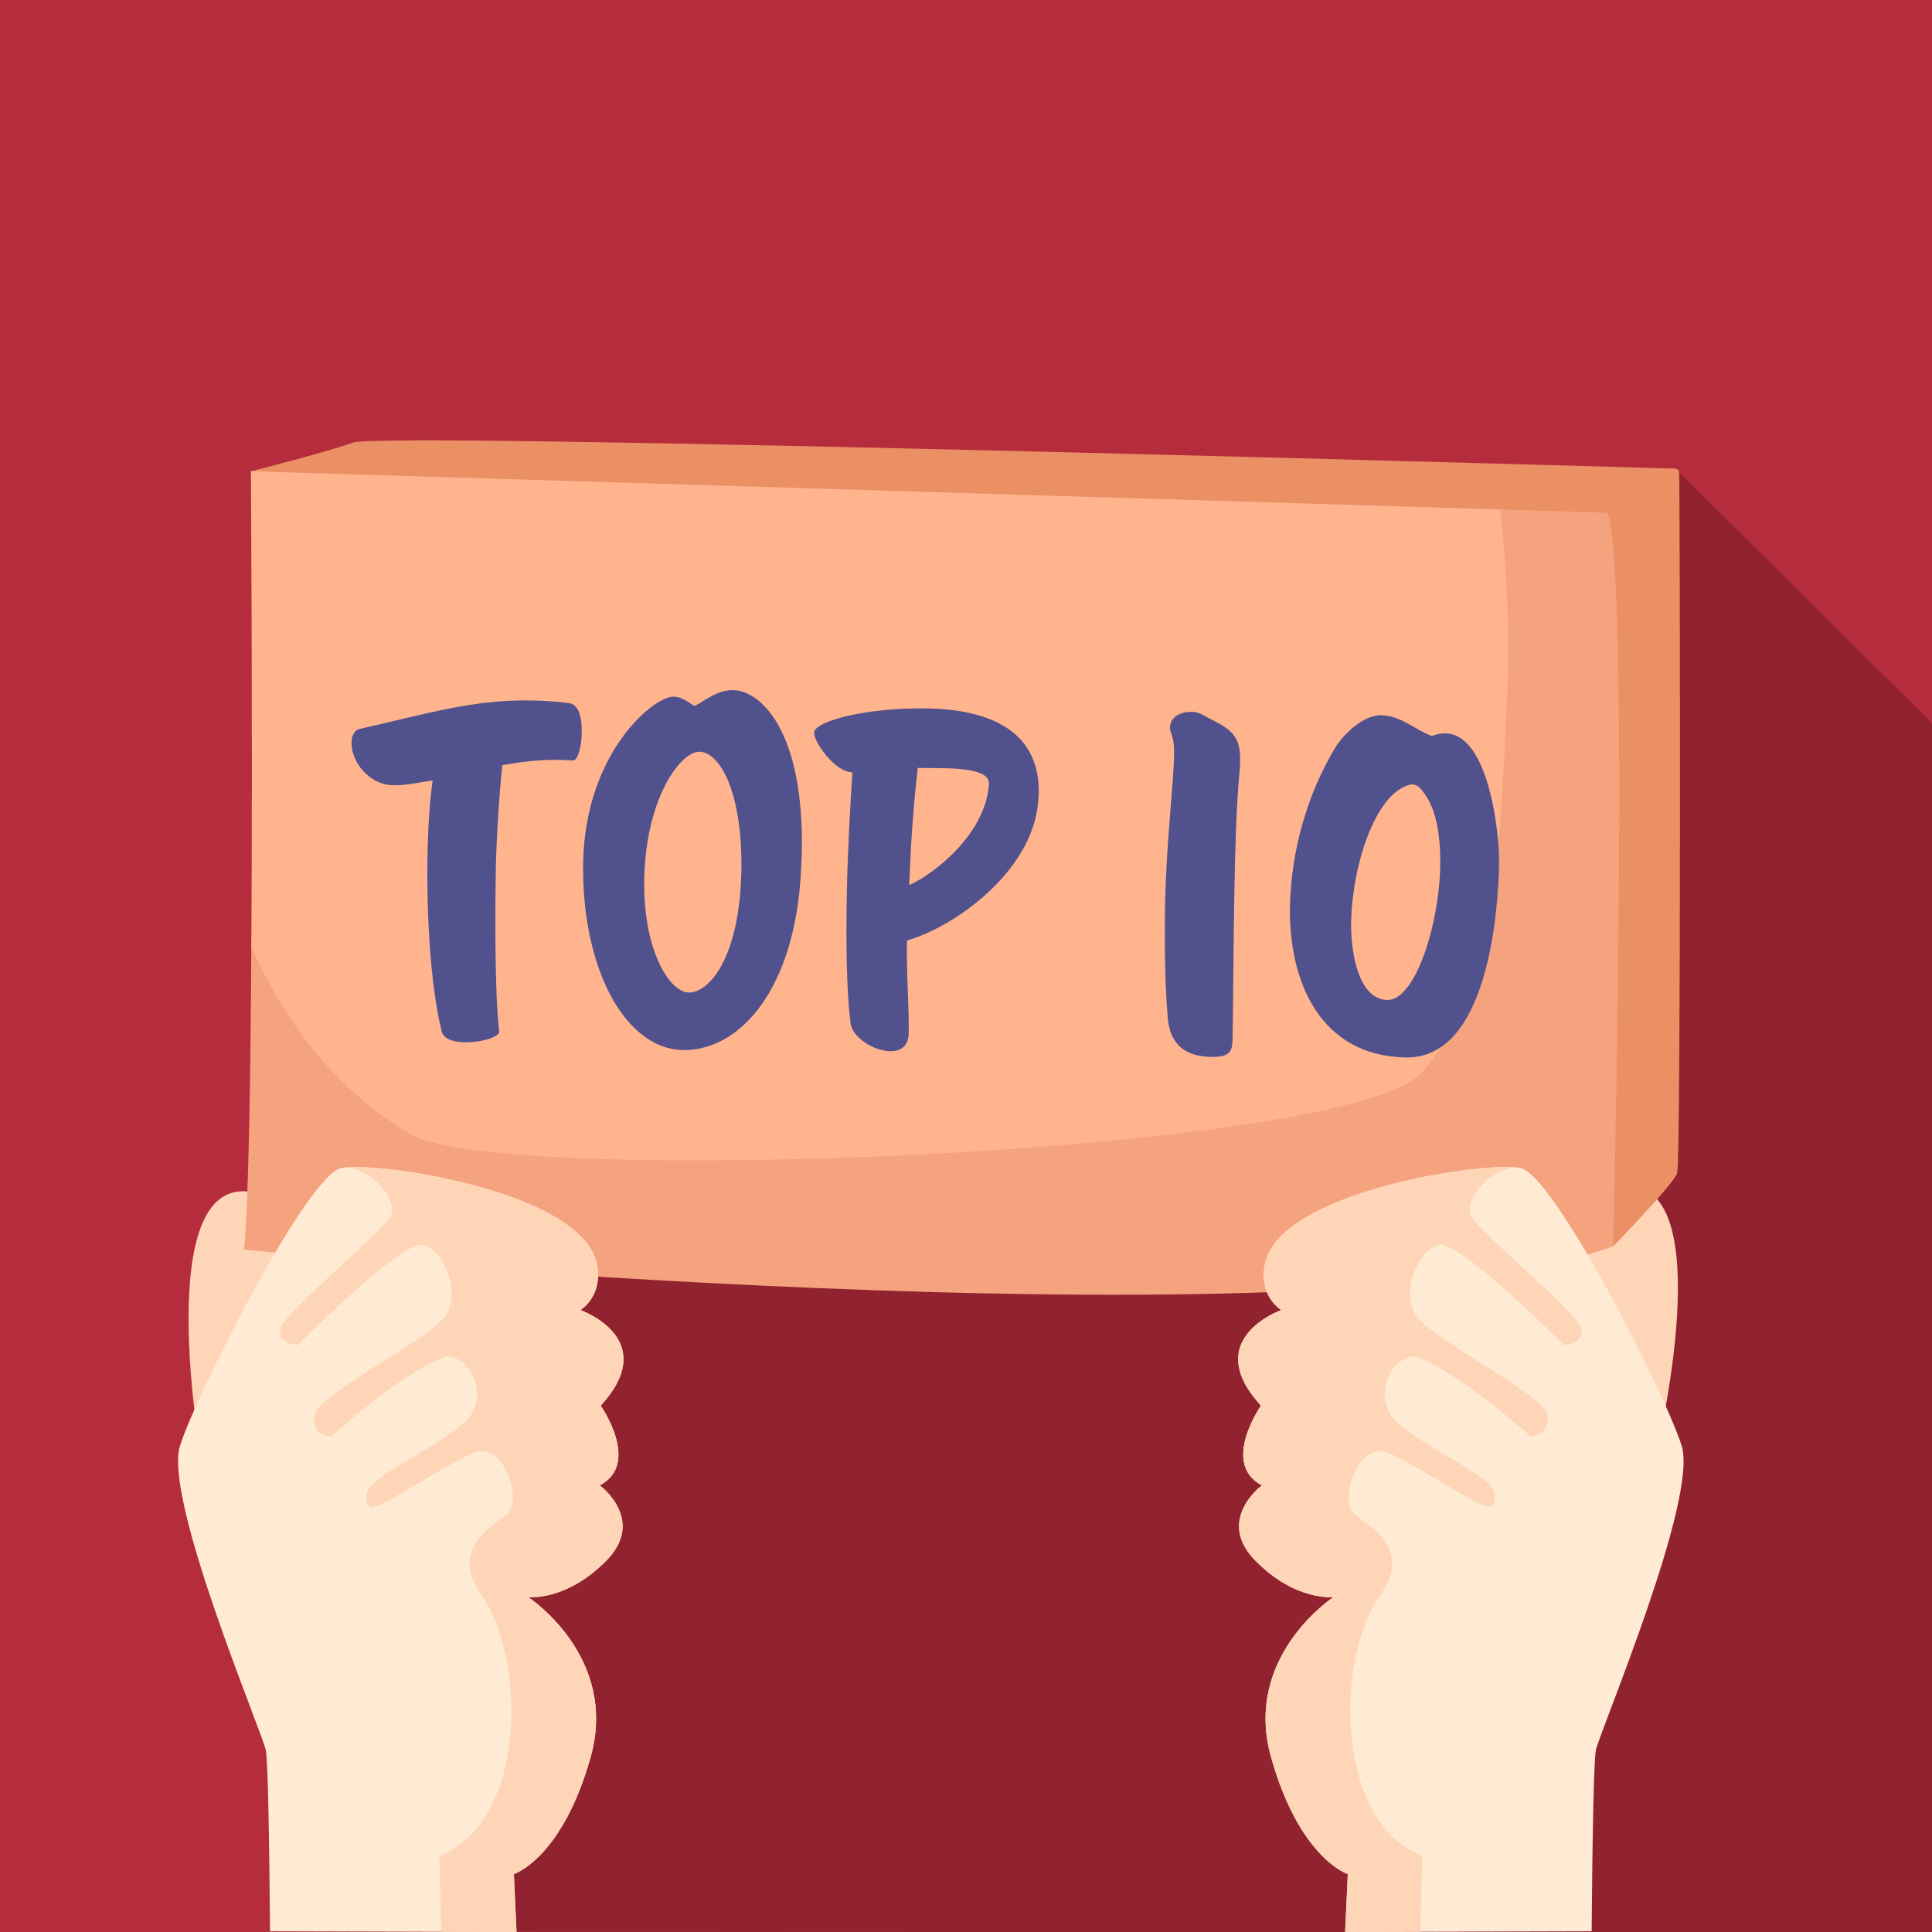
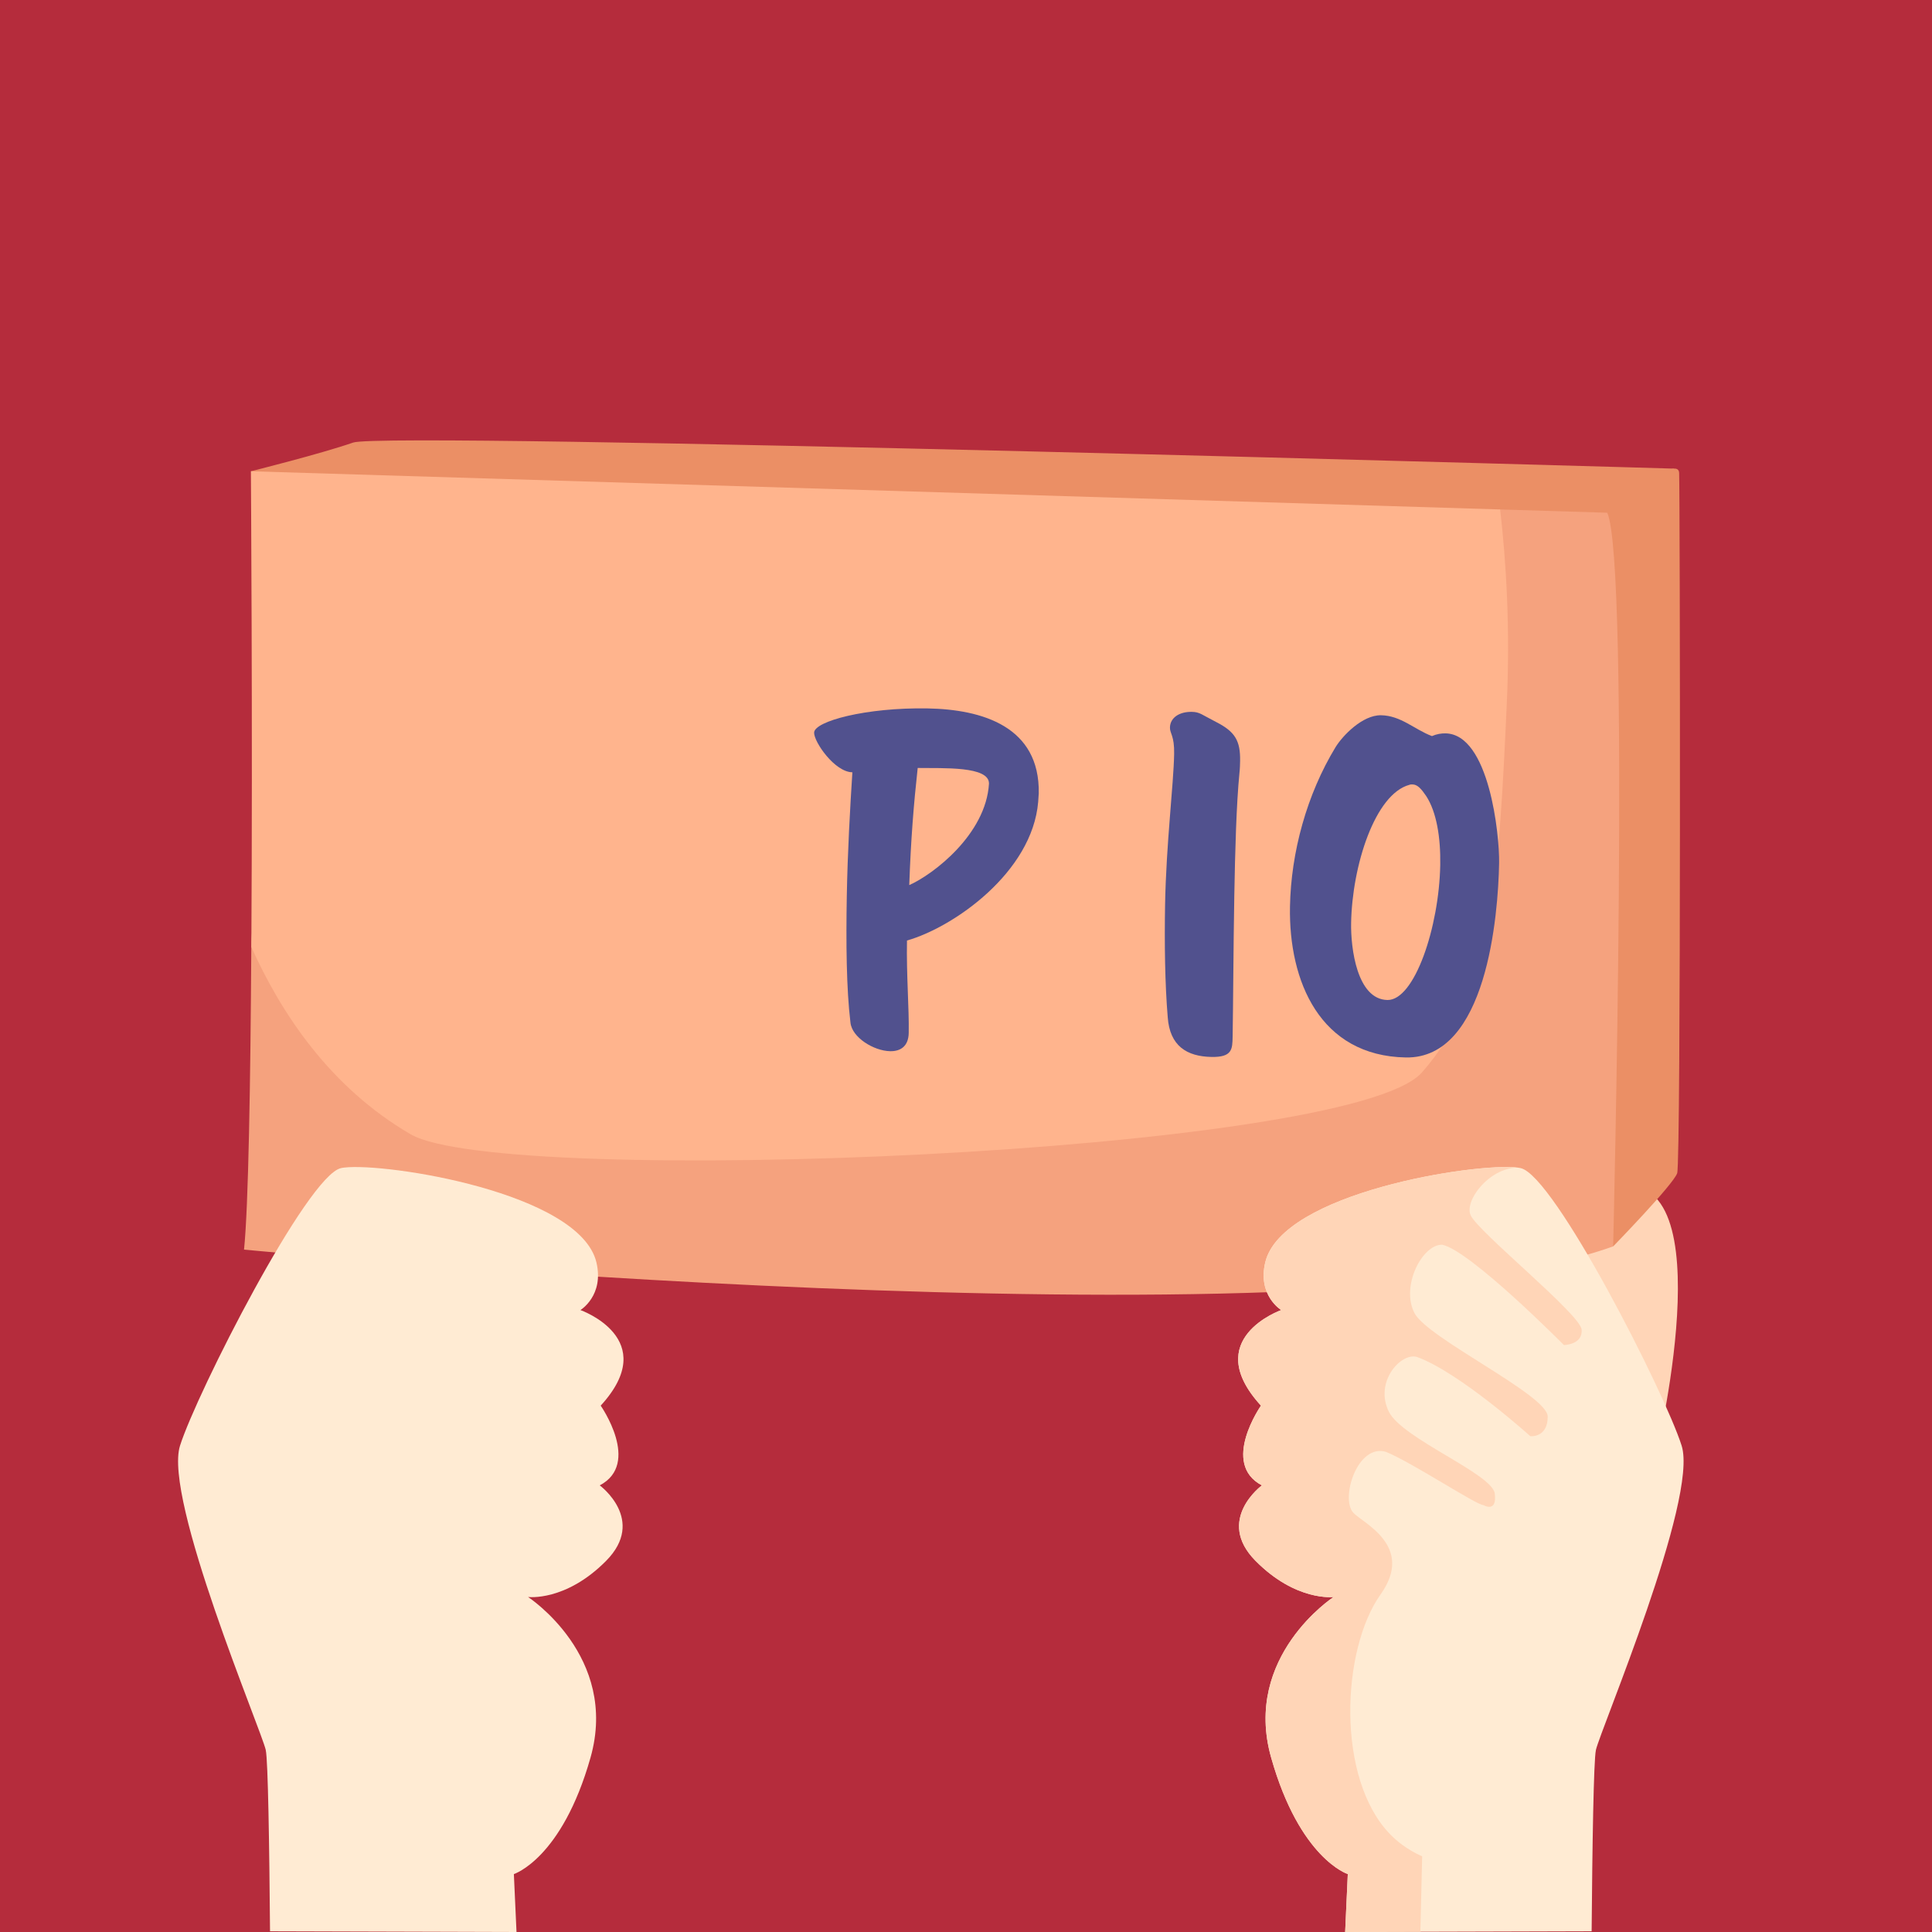
<svg xmlns="http://www.w3.org/2000/svg" id="Layer_1" viewBox="0 0 512 512.09">
  <rect x="0" y="0" width="512" height="512.09" fill="#333333" stroke="none" />
  <g id="Capa_1">
    <rect width="512" height="512" fill="#b52c3c" />
-     <path d="M512,191.64l-67.71-67.21L91.9,273.1l6.97,98.32-5.39,140.45,151.63.13c3.6.2,263.3,0,266.9,0V191.64Z" opacity=".2" />
  </g>
  <g>
    <g>
      <path d="M439.2,383.84s19.13-80.56-14.22-68.33c-33.35,12.23-5.52,40.9-5.52,40.9l19.75,27.43Z" fill="#ffd5b7" />
-       <path d="M53.07,384.7s-14.24-81.56,18.31-67.35c32.55,14.22,3.05,41.16,3.05,41.16l-21.36,26.19Z" fill="#ffd5b7" />
      <path d="M443.64,124.19s-341.3-9.94-350.04-6.91-27.11,7.61-27.11,7.61l18.37,12.17,335.44,14.13,23.35-26.99Z" fill="#eb8f65" />
      <path d="M425.94,135.88s13.36-11.41,17.7-11.69c.81-.05,1.31.29,1.35,1.16.23,5.55.51,182.54-.52,185.56-1.03,3.03-16.96,19.39-16.96,19.39l-10.81-14.61s-1.05-172.31,9.25-179.81Z" fill="#eb8f65" />
      <path d="M427.5,330.3c-78.29,28.34-362.83.86-362.83.86,1.17-11.33,1.71-44.05,1.93-80.19.36-58.55,101.54-59.31,101.54-59.31l229.4-56.65,28.4.87c6.07,13.31,1.56,194.42,1.56,194.42h0Z" fill="#f5a27e" />
      <path d="M399.31,186.55c-2.04,44.31-3.51,76.26-22.5,97.68-19.23,21.69-243.41,30.66-267.98,16.37-21.49-12.5-34.4-32.24-42.22-49.63.36-58.55-.12-126.08-.12-126.08l331.06,10.12c1.61,13.95,2.69,31.49,1.76,51.54h0Z" fill="#ffb48d" />
      <path d="M422.93,463.8c-.6,2.69-.95,25.58-1.13,48.01l-45.39.13-19.93.06.7-15.35s-12.71-4.01-20.31-30.86c-7.61-26.84,16.55-42.57,16.55-42.57,0,0-9.95,1.27-20.69-9.58-10.74-10.86,1.69-20,1.69-20-11-5.78-.25-21.13-.25-21.13-16.23-17.73,5.37-25.33,5.37-25.33,0,0-6.34-3.85-4.23-12.66,4.45-18.49,55.73-26.44,66.81-25.1.32.03.61.09.86.14,8.94,1.92,38.21,59.49,42.67,73.55,4.47,14.06-21.51,75.26-22.73,80.69h0Z" fill="#ffebd3" />
      <path d="M419.16,352.37c.29,4.04-4.71,4.08-4.71,4.08,0,0-24.71-24.97-32.25-26.59-5.31-.09-11.03,11.03-7.35,18.12,3.49,6.73,35.31,21.72,35.31,27.43s-4.62,5.19-4.62,5.19c0,0-18.63-16.82-29.99-20.98-4.21-1.32-11.4,6.54-7.5,14.48,3.52,7.17,27.43,16.45,28.08,21.71.66,5.27-3.02,3.05-3.02,3.05-1.76.05-18.97-11.34-25.82-14.1-7.53-2.25-12.1,12.24-8.68,16.1,2.4,2.71,16.45,8.77,7.24,21.71-10.37,14.56-11.84,48.72,2.56,63.54,1.61,1.66,4.28,3.95,8.48,5.85l-.48,19.98-19.93.06.7-15.35s-12.71-4.01-20.31-30.86c-7.61-26.84,16.55-42.57,16.55-42.57,0,0-9.95,1.27-20.69-9.58-10.74-10.86,1.69-20,1.69-20-11-5.78-.25-21.13-.25-21.13-16.23-17.73,5.37-25.33,5.37-25.33,0,0-6.34-3.85-4.23-12.66,4.45-18.49,55.73-26.44,66.81-25.1-7.65.17-14.16,8.91-12.36,12.68,2.18,4.57,29.1,26.23,29.39,30.27h0Z" fill="#ffd5b7" />
      <path d="M70.43,463.8c.6,2.69.95,25.58,1.13,48.01l45.39.13,19.93.06-.7-15.35s12.71-4.01,20.31-30.86c7.61-26.84-16.55-42.57-16.55-42.57,0,0,9.95,1.27,20.69-9.58,10.74-10.86-1.69-20-1.69-20,11-5.78.25-21.13.25-21.13,16.23-17.73-5.37-25.33-5.37-25.33,0,0,6.34-3.85,4.23-12.66-4.45-18.49-55.73-26.44-66.81-25.1-.32.03-.61.09-.86.14-8.94,1.92-38.21,59.49-42.67,73.55-4.47,14.06,21.51,75.26,22.73,80.69h0Z" fill="#ffebd3" />
-       <path d="M74.2,352.37c-.29,4.04,4.71,4.08,4.71,4.08,0,0,24.71-24.97,32.25-26.59,5.31-.09,11.03,11.03,7.35,18.12-3.49,6.73-35.31,21.72-35.31,27.43s4.62,5.19,4.62,5.19c0,0,18.63-16.82,29.99-20.98,4.21-1.32,11.4,6.54,7.5,14.48-3.52,7.17-27.43,16.45-28.08,21.71-.66,5.27,3.02,3.05,3.02,3.05,1.76.05,18.97-11.34,25.82-14.1,7.54-2.25,12.1,12.24,8.68,16.1-2.4,2.71-16.45,8.77-7.24,21.71,10.37,14.56,11.84,48.72-2.56,63.54-1.61,1.66-4.28,3.95-8.48,5.85l.48,19.98,19.93.06-.7-15.35s12.71-4.01,20.31-30.86c7.61-26.84-16.55-42.57-16.55-42.57,0,0,9.95,1.27,20.69-9.58,10.74-10.86-1.69-20-1.69-20,11-5.78.25-21.13.25-21.13,16.23-17.73-5.37-25.33-5.37-25.33,0,0,6.34-3.85,4.23-12.66-4.45-18.49-55.73-26.44-66.81-25.1,7.65.17,14.16,8.91,12.36,12.68-2.18,4.57-29.1,26.23-29.39,30.27h0Z" fill="#ffd5b7" />
    </g>
    <g>
      <rect x="206.97" y="75.76" width="93.45" height="318.82" transform="translate(14.03 484.62) rotate(-88.98)" fill="none" />
-       <path d="M151.88,201.54c-1.12-.02-2.24-.15-3.36-.17-5.83-.1-10.78.59-15.4,1.41-.8,7.28-1.59,19.84-1.73,27.8-.16,9.09-.36,32.65.92,42.89-.02,1.23-4.54,2.84-9.25,2.75-2.92-.05-5.48-.88-6.01-2.91-3.25-12.96-4-33.52-3.77-46.19.14-7.85.6-14.69,1.37-20.29-3.04.39-6.76,1.34-10.46,1.27-6.4-.11-11.11-6.15-11.02-11.31.03-1.79.73-3.35,2.31-3.66,16.79-3.74,29.54-7.78,45.25-7.5,3.25.06,6.62.23,10.2.74,2.46.38,3.3,3.87,3.23,7.46,0,.45-.01.79-.02,1.23-.18,3.59-1.24,6.49-2.25,6.47Z" fill="#51518e" />
-       <path d="M180.92,278.27c-15.15-.27-26.89-21.47-26.38-49.97.75-29.39,18.96-43.77,23.9-43.68,2.58.05,4.46,1.88,5.57,2.46,2.38-.97,5.8-4.27,10.29-4.19,7.29.13,18.77,10.77,18.2,42.75-.03,1.46-.17,3.14-.2,4.71-1.46,31.62-16.13,48.2-31.38,47.92ZM185.36,199.22c-5.05-.09-14.25,12.43-14.63,33.86-.33,18.62,6.65,29.86,11.81,29.95,5.39.1,13.41-9.19,13.93-31.96.38-21.21-5.72-31.75-11.1-31.85Z" fill="#51518e" />
      <path d="M240.36,249.25c-.17,9.31.58,17.86.46,24.48-.06,3.59-2.22,4.9-4.91,4.85-4.38-.08-10.15-3.66-10.53-7.59-1.08-8.89-1.19-21.12-.97-33.58.21-11.56.87-23.33,1.48-32.74-4.71-.08-10.18-8.04-10.14-10.51.05-3.03,13.81-6.71,30.08-6.42,14.47.26,29.77,4.8,29.45,22.52-.01.67-.14,1.46-.15,2.24-1.57,18.71-22.48,33.27-34.78,36.75ZM243.2,203.51c-1.07,9.75-1.8,18.82-2.24,31.05,6.33-2.8,20.33-13.44,21.13-26.89.08-4.71-12.27-4.04-18.89-4.15Z" fill="#51518e" />
      <path d="M327.1,237.56c-.25,14.25-.29,28.61-.44,37.14-.06,3.37-.1,5.5-5.6,5.4-6.51-.12-11.06-2.89-11.6-10.53-.74-8.88-.88-19.55-.7-29.87.29-16.04,2.25-31.72,2.4-39.91.09-4.82-1.14-5.41-1.11-6.98.05-2.58,2.43-4.22,5.8-4.16,2.13.04,2.57.72,6.46,2.7,5,2.56,6.42,4.94,6.33,10.33-.02.9-.04,2.02-.17,3.14-.82,8.4-1.15,20.52-1.37,32.75Z" fill="#51518e" />
      <path d="M372.57,280.24c-22.78-.41-31.06-20.2-30.71-39.94.26-14.47,4.46-29.77,12.09-42.32,1.85-3,7.11-8.52,12.05-8.43,5.27.09,8.8,3.75,13.48,5.52,1.24-.54,2.48-.74,3.6-.72,11.56.21,14.33,26.85,14.2,34.37-.25,13.91-3.28,51.91-24.71,51.52ZM374.32,207.88c-.22,0-.56-.01-.79.1-9.13,2.42-15.2,21.39-15.47,36.65-.12,6.62,1.55,20.23,9.62,20.38,7.18.13,13.7-19.28,14-35.78.13-7.29-.98-14.05-3.71-18.25-1.31-1.93-2.3-3.07-3.65-3.1Z" fill="#51518e" />
    </g>
  </g>
</svg>